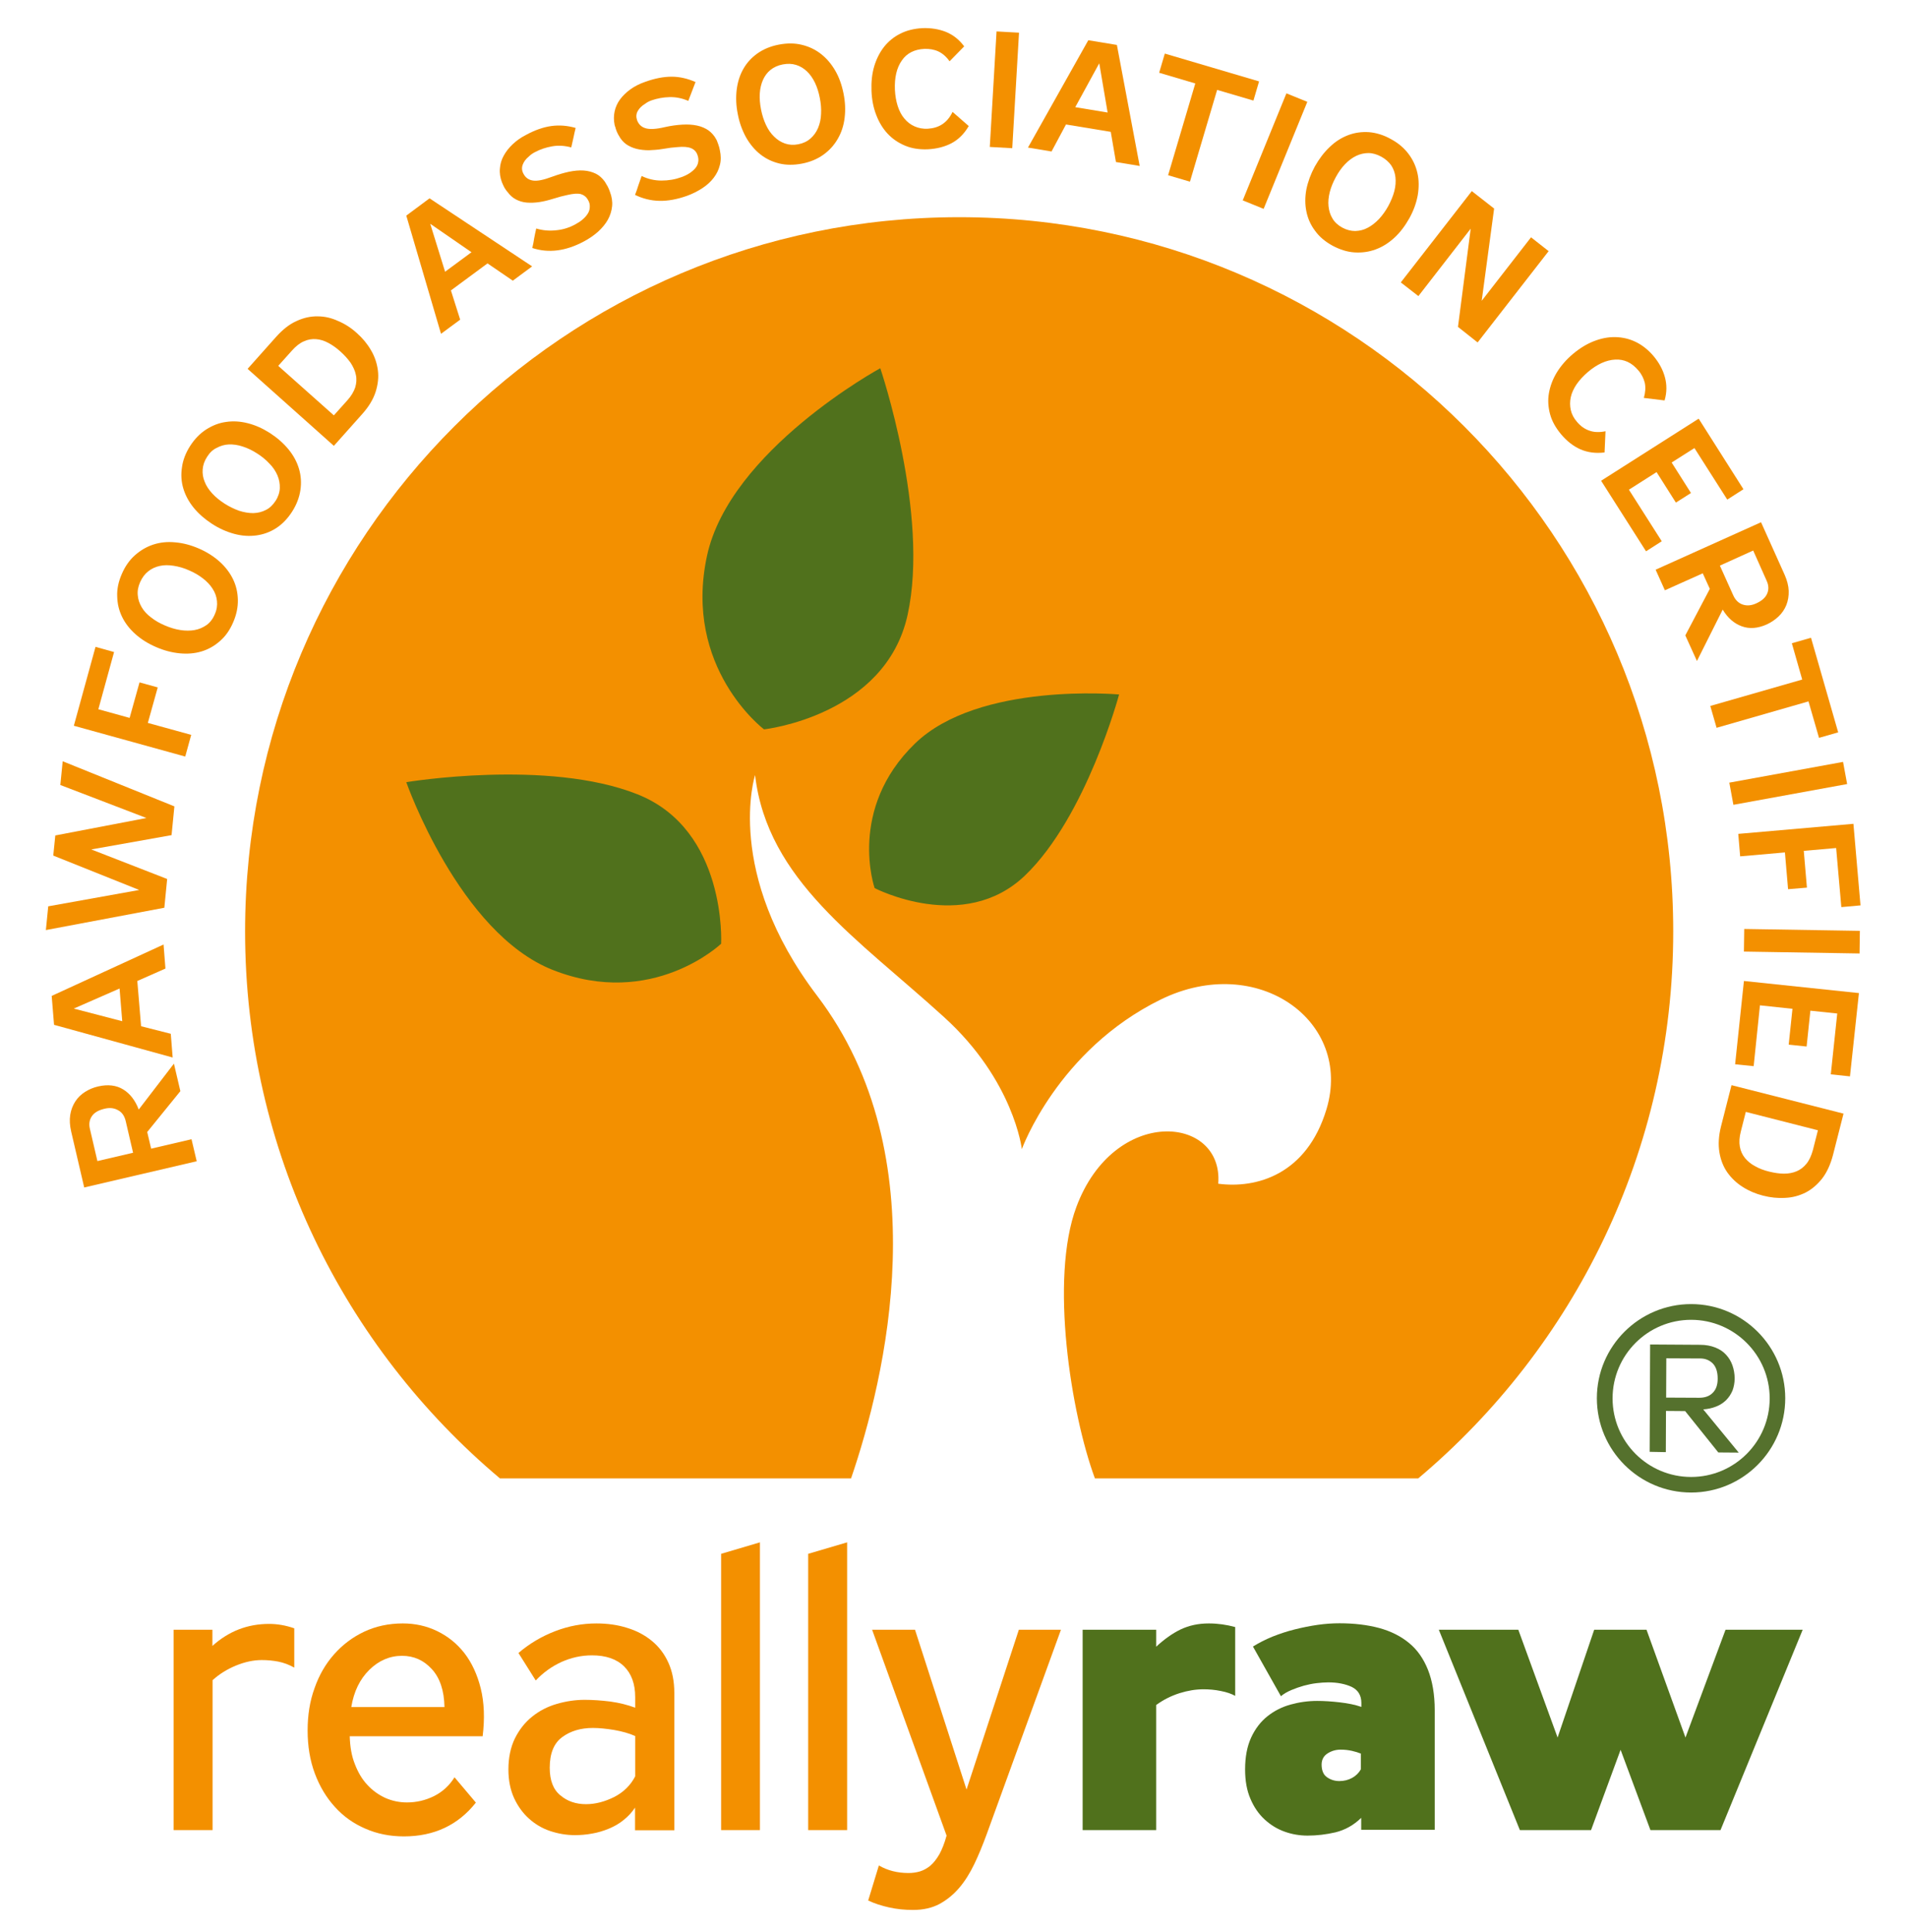
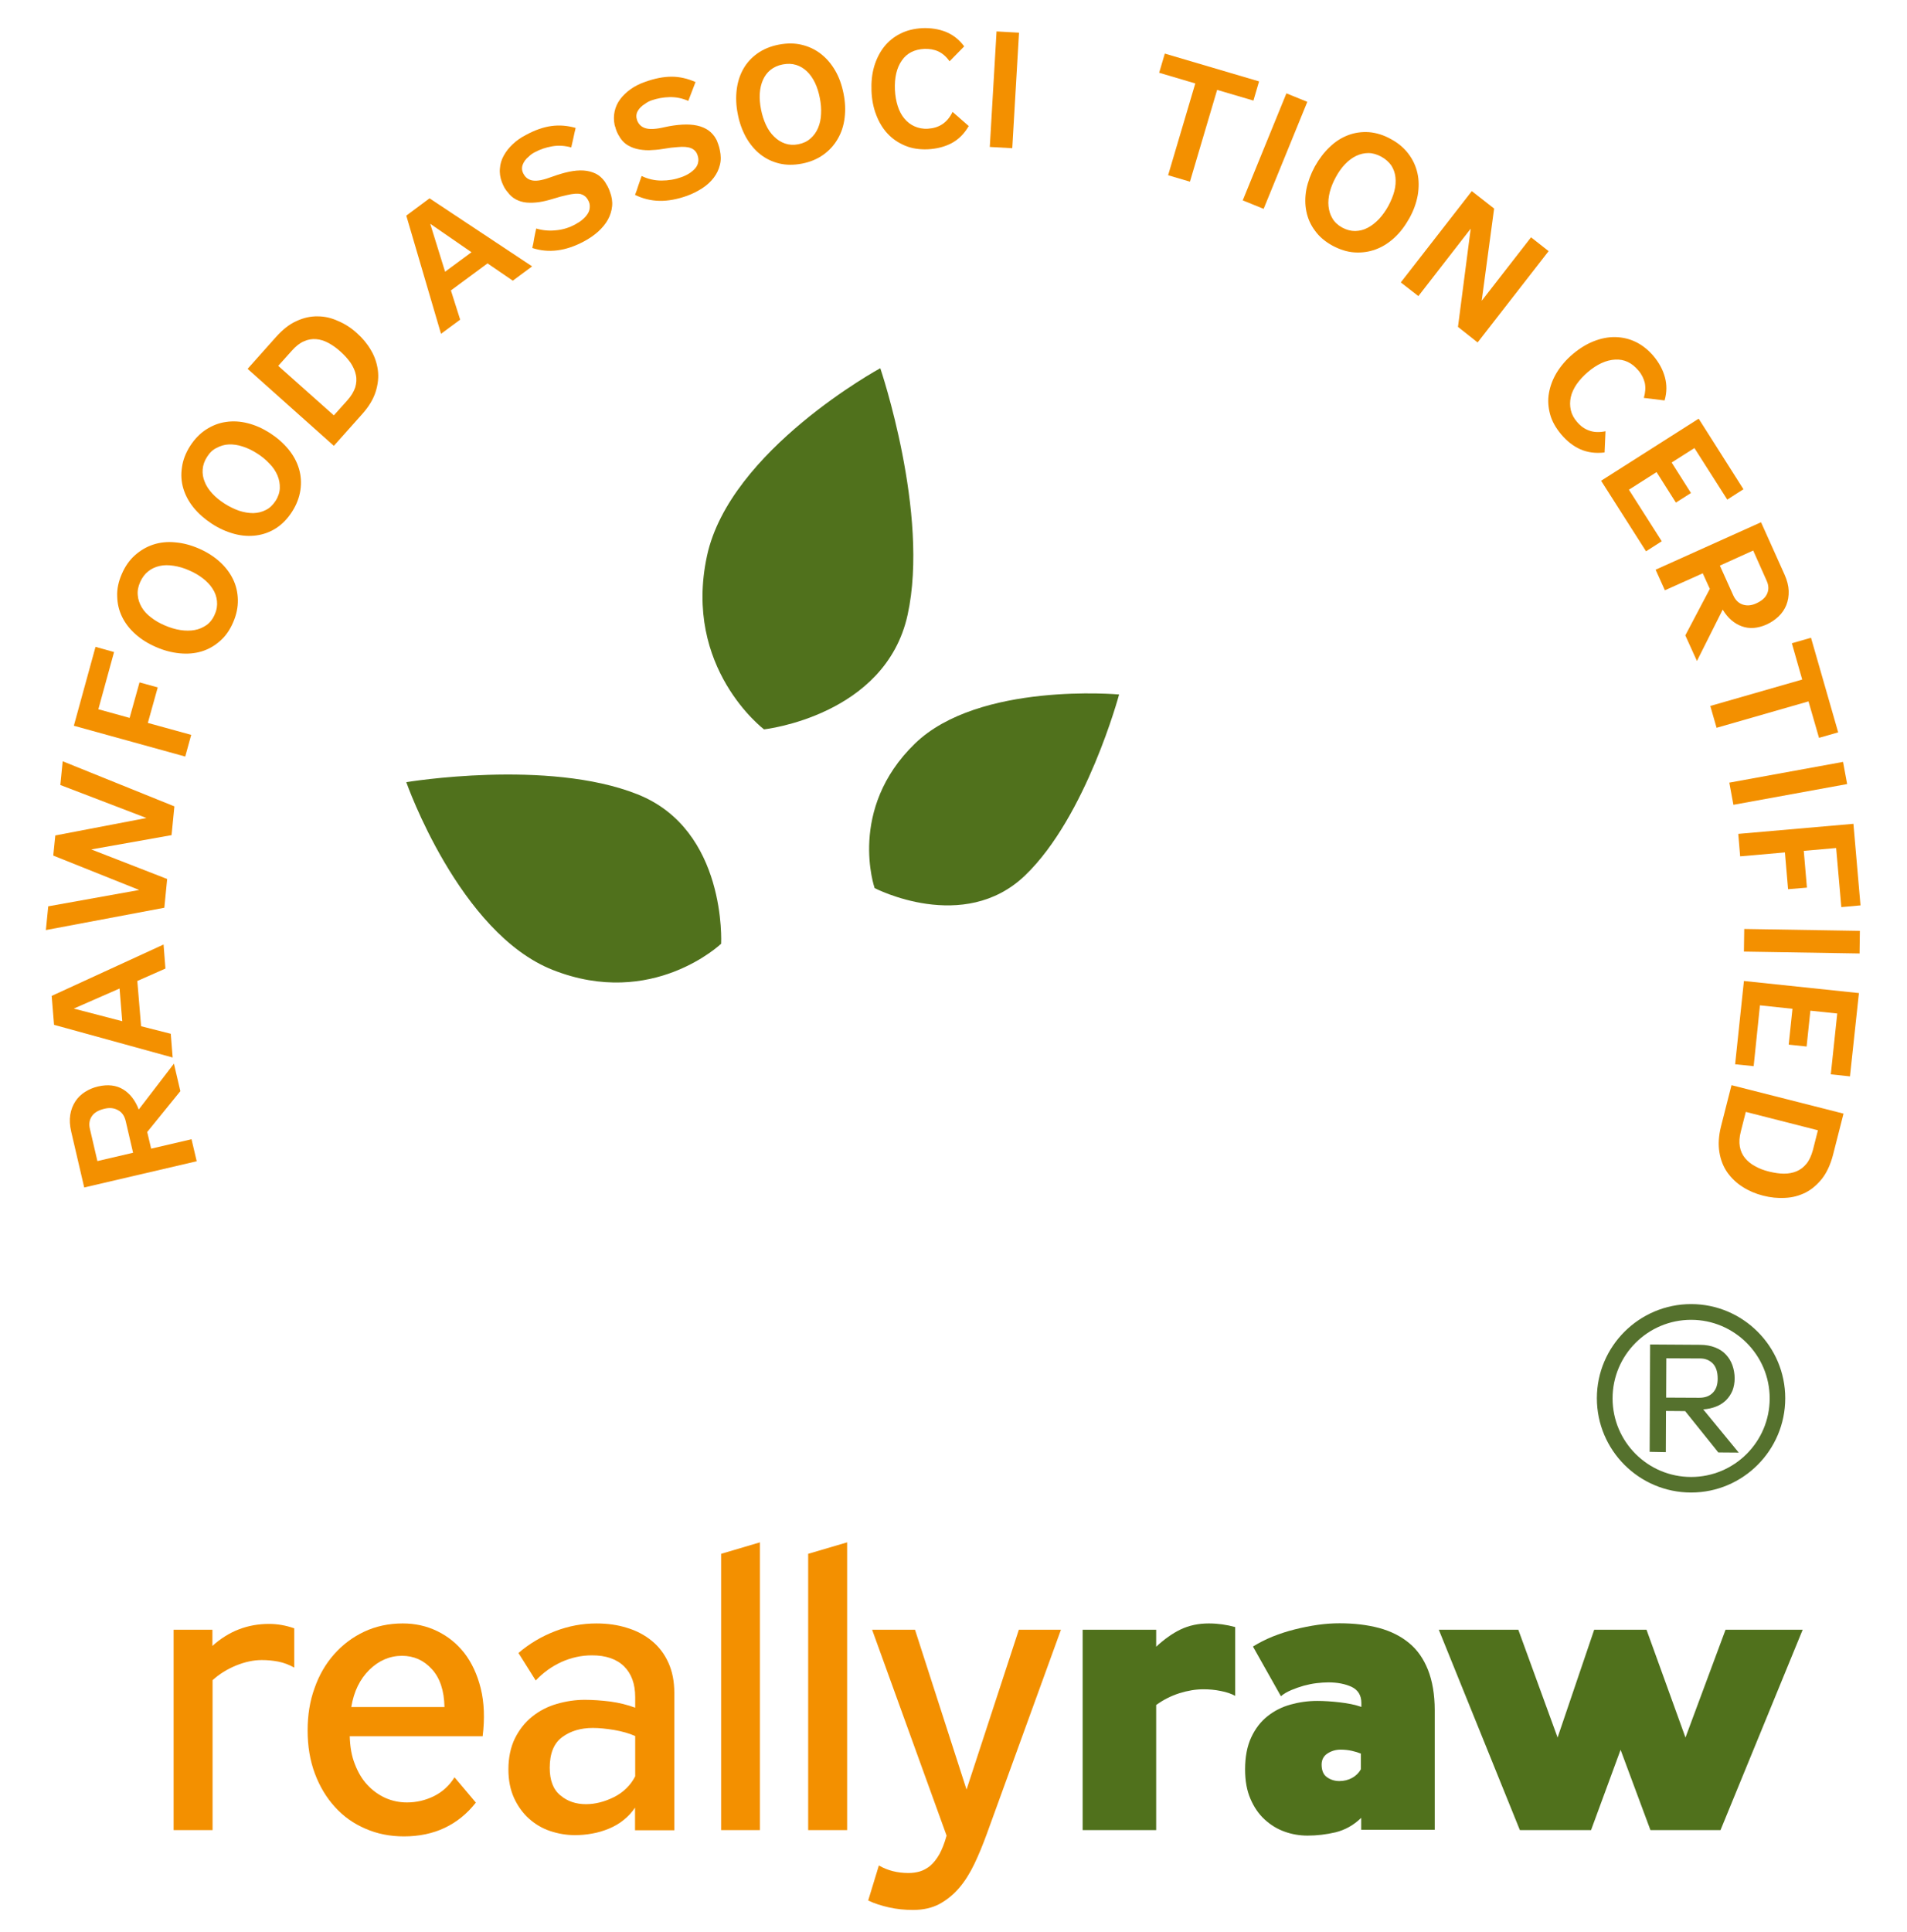
<svg xmlns="http://www.w3.org/2000/svg" version="1.1" id="Vrstva_1" x="0px" y="0px" viewBox="0 0 121.38 122.92" style="enable-background:new 0 0 121.38 122.92;" xml:space="preserve">
  <style type="text/css">
	.st0{fill:#F39000;}
	.st1{fill:#50711C;}
	.st2{fill:none;stroke:#000000;stroke-width:1.5;stroke-miterlimit:10;}
	.st3{fill:#55712D;}
</style>
-   <path class="st0" d="M61.05,13.82c-25.1,0-45.45,20.35-45.45,45.45c0,13.97,6.31,26.46,16.22,34.8h22.35  c2.15-6.28,5.64-20.45-2.16-30.71c-5.96-7.84-3.95-14.04-3.95-14.04c0.79,6.71,6.55,10.41,12.03,15.4c4.45,4.04,4.95,8.4,4.95,8.4  s2.27-6.3,8.84-9.52c6.17-3.02,12.24,1.39,10.55,6.98c-1.26,4.18-4.48,5.06-6.89,4.74c0.35-4.36-6.62-4.99-9.03,1.48  c-1.71,4.58-0.34,13.15,1.18,17.27h20.58c9.92-8.34,16.23-20.83,16.23-34.8C106.51,34.16,86.16,13.82,61.05,13.82z" />
  <path class="st1" d="M48.63,46.41c0,0-5.17-3.9-3.63-11.04c1.45-6.73,11.03-11.94,11.03-11.94s3.15,9.26,1.74,15.69  C56.36,45.56,48.63,46.41,48.63,46.41z" />
  <path class="st1" d="M55.67,56.51c0,0-1.75-5.02,2.57-9.2c4.06-3.93,12.99-3.12,12.99-3.12s-2.08,7.76-5.98,11.51  C61.34,59.46,55.67,56.51,55.67,56.51z" />
  <path class="st1" d="M45.9,60.05c0,0-4.37,4.17-10.71,1.67c-5.97-2.35-9.33-11.95-9.33-11.95s9-1.5,14.71,0.77  C46.28,52.8,45.9,60.05,45.9,60.05z" />
-   <path class="st2" d="M56.95,21.82" />
  <path class="st2" d="M48.19,46.8" />
  <path class="st3" d="M108.2,85.57c0.37,0,0.69,0.06,0.97,0.17c0.28,0.11,0.51,0.26,0.69,0.46c0.18,0.19,0.32,0.42,0.41,0.68  c0.09,0.26,0.14,0.54,0.14,0.83c0,0.28-0.05,0.54-0.14,0.78c-0.1,0.23-0.23,0.43-0.41,0.61c-0.18,0.17-0.39,0.31-0.63,0.4  c-0.25,0.1-0.52,0.16-0.82,0.18l2.26,2.75l-1.3-0.01l-2.11-2.63l-1.22-0.01l-0.01,2.62L105,92.38l0.03-6.83L108.2,85.57z   M108.16,88.94c0.36,0,0.65-0.1,0.86-0.32c0.21-0.21,0.31-0.51,0.31-0.89c0-0.43-0.1-0.75-0.31-0.97c-0.21-0.21-0.48-0.32-0.79-0.32  l-2.17-0.01l-0.01,2.5L108.16,88.94z" />
  <path class="st3" d="M107.64,94.97c-3.31,0-6-2.69-6-6c0-3.3,2.69-5.99,6-5.99c3.3,0,5.99,2.69,5.99,5.99  C113.63,92.28,110.94,94.97,107.64,94.97z M107.64,83.98c-2.76,0-5,2.24-5,5c0,2.76,2.24,5,5,5c2.76,0,5-2.24,5-5  C112.64,86.22,110.39,83.98,107.64,83.98z" />
  <path class="st0" d="M11.07,67.68l0.41,1.75l-2.11,2.6l0.25,1.06l2.57-0.6l0.33,1.4l-7.16,1.67l-0.83-3.56  c-0.09-0.39-0.11-0.74-0.06-1.06c0.05-0.32,0.16-0.6,0.32-0.85c0.16-0.25,0.37-0.45,0.62-0.61c0.25-0.16,0.53-0.28,0.84-0.35  c0.62-0.14,1.15-0.08,1.59,0.19c0.44,0.27,0.77,0.7,0.99,1.28L11.07,67.68z M6.2,73.88l2.27-0.53l-0.47-2.02  c-0.08-0.33-0.24-0.56-0.49-0.69c-0.25-0.14-0.53-0.17-0.86-0.09c-0.38,0.09-0.64,0.24-0.8,0.47c-0.16,0.23-0.2,0.5-0.13,0.8  L6.2,73.88z" />
  <path class="st0" d="M3.44,65.21l-0.15-1.84l7.12-3.27l0.12,1.53l-1.79,0.79l0.24,2.88l1.89,0.48l0.12,1.51L3.44,65.21z M7.78,64.98  L7.61,62.9l-2.9,1.27l0,0.01L7.78,64.98z" />
  <path class="st0" d="M11.1,51.31l-0.18,1.83l-5.11,0.91l4.83,1.88l-0.18,1.83l-7.54,1.42l0.15-1.51l5.79-1.04l-5.47-2.19l0.13-1.28  l5.8-1.11l-5.48-2.1l0.15-1.51L11.1,51.31z" />
  <path class="st0" d="M6.08,41.16l1.18,0.33l-1,3.64l1.99,0.55l0.63-2.26l1.16,0.32L9.41,46l2.76,0.76l-0.38,1.38l-7.09-1.96  L6.08,41.16z" />
  <path class="st0" d="M7.75,36.53c0.21-0.49,0.49-0.89,0.84-1.2c0.35-0.31,0.74-0.54,1.17-0.68c0.43-0.14,0.9-0.19,1.39-0.14  c0.49,0.04,0.99,0.17,1.5,0.39c0.51,0.22,0.95,0.5,1.32,0.83c0.37,0.33,0.66,0.71,0.86,1.12c0.2,0.41,0.3,0.85,0.31,1.32  c0.01,0.47-0.09,0.95-0.3,1.43c-0.21,0.49-0.49,0.89-0.84,1.19c-0.35,0.31-0.74,0.53-1.17,0.66c-0.43,0.13-0.9,0.17-1.4,0.12  c-0.5-0.05-1-0.18-1.5-0.4c-0.51-0.22-0.94-0.49-1.31-0.82c-0.37-0.33-0.65-0.69-0.85-1.1c-0.2-0.41-0.3-0.84-0.31-1.31  C7.44,37.49,7.54,37.01,7.75,36.53z M8.92,37.04c-0.13,0.29-0.18,0.57-0.15,0.84c0.02,0.27,0.11,0.52,0.25,0.76  c0.14,0.24,0.34,0.46,0.6,0.65c0.25,0.2,0.55,0.37,0.88,0.51c0.33,0.14,0.65,0.24,0.98,0.29c0.32,0.05,0.63,0.05,0.91,0  c0.28-0.05,0.53-0.16,0.76-0.32c0.22-0.16,0.4-0.39,0.52-0.68c0.13-0.29,0.17-0.57,0.14-0.85c-0.03-0.28-0.12-0.54-0.28-0.78  c-0.15-0.24-0.36-0.46-0.62-0.66c-0.26-0.2-0.55-0.37-0.88-0.51c-0.33-0.15-0.66-0.24-0.98-0.29c-0.32-0.05-0.61-0.05-0.88,0.01  c-0.27,0.06-0.52,0.17-0.73,0.34C9.22,36.52,9.05,36.75,8.92,37.04z" />
  <path class="st0" d="M12.1,28.38c0.29-0.45,0.63-0.8,1.02-1.05c0.39-0.25,0.81-0.42,1.26-0.48c0.45-0.07,0.92-0.04,1.39,0.08  c0.48,0.12,0.95,0.33,1.42,0.63c0.46,0.3,0.85,0.64,1.17,1.03c0.32,0.39,0.54,0.8,0.67,1.24c0.13,0.44,0.16,0.89,0.09,1.36  c-0.07,0.46-0.24,0.92-0.53,1.37c-0.29,0.45-0.63,0.8-1.02,1.05c-0.39,0.25-0.81,0.4-1.26,0.46c-0.45,0.06-0.92,0.03-1.4-0.1  c-0.48-0.13-0.96-0.34-1.42-0.64c-0.46-0.3-0.85-0.64-1.16-1.02c-0.31-0.38-0.53-0.79-0.66-1.22c-0.13-0.43-0.16-0.88-0.09-1.34  C11.64,29.28,11.82,28.82,12.1,28.38z M13.18,29.07c-0.17,0.26-0.26,0.53-0.28,0.8c-0.02,0.27,0.02,0.53,0.13,0.79  c0.1,0.26,0.26,0.5,0.48,0.74c0.22,0.24,0.48,0.45,0.79,0.65c0.3,0.19,0.61,0.34,0.92,0.45c0.31,0.1,0.61,0.15,0.9,0.15  c0.29-0.01,0.55-0.07,0.8-0.2c0.25-0.12,0.45-0.32,0.62-0.58c0.17-0.26,0.26-0.54,0.27-0.81c0.01-0.28-0.04-0.55-0.15-0.81  c-0.11-0.26-0.28-0.52-0.51-0.75c-0.22-0.24-0.49-0.46-0.79-0.65c-0.31-0.2-0.61-0.34-0.92-0.44c-0.3-0.1-0.6-0.14-0.87-0.13  c-0.28,0.01-0.54,0.09-0.78,0.22C13.55,28.61,13.35,28.8,13.18,29.07z" />
  <path class="st0" d="M22.72,21.2c0.36,0.32,0.66,0.68,0.89,1.08c0.24,0.4,0.38,0.83,0.44,1.27c0.06,0.44,0.01,0.9-0.14,1.38  c-0.15,0.47-0.43,0.94-0.85,1.41l-1.81,2.03l-5.49-4.9l1.81-2.03c0.42-0.47,0.85-0.81,1.3-1.01c0.45-0.21,0.9-0.31,1.35-0.3  c0.45,0,0.88,0.1,1.31,0.3C21.96,20.61,22.36,20.87,22.72,21.2z M21.67,22.37c-0.25-0.23-0.51-0.41-0.77-0.55  c-0.26-0.14-0.52-0.22-0.78-0.24c-0.26-0.02-0.52,0.02-0.78,0.14c-0.26,0.11-0.51,0.31-0.76,0.59l-0.87,0.97l3.54,3.15l0.87-0.97  c0.24-0.27,0.4-0.54,0.49-0.81c0.08-0.27,0.1-0.54,0.04-0.8c-0.05-0.26-0.17-0.51-0.33-0.76C22.14,22.84,21.93,22.6,21.67,22.37z" />
  <path class="st0" d="M25.86,13.72l1.48-1.1l6.53,4.33l-1.23,0.91l-1.61-1.1l-2.33,1.72l0.59,1.86l-1.22,0.9L25.86,13.72z   M28.33,17.29l1.68-1.24l-2.61-1.8l-0.01,0.01L28.33,17.29z" />
  <path class="st0" d="M36.63,14.27c0.18-0.1,0.34-0.2,0.47-0.32c0.14-0.12,0.24-0.24,0.32-0.37c0.08-0.13,0.12-0.27,0.12-0.42  c0.01-0.15-0.03-0.3-0.12-0.45c-0.1-0.18-0.25-0.3-0.45-0.36c-0.2-0.05-0.49-0.03-0.87,0.06c-0.12,0.03-0.26,0.06-0.42,0.1  c-0.15,0.04-0.32,0.09-0.51,0.15c-0.29,0.09-0.58,0.16-0.85,0.2c-0.28,0.04-0.54,0.05-0.79,0.03c-0.25-0.02-0.48-0.09-0.69-0.2  c-0.21-0.11-0.39-0.27-0.54-0.48c-0.05-0.05-0.09-0.11-0.13-0.17c-0.04-0.06-0.08-0.12-0.11-0.19c-0.02-0.04-0.04-0.08-0.06-0.13  c-0.02-0.04-0.04-0.09-0.06-0.14c-0.1-0.28-0.15-0.57-0.12-0.86c0.02-0.29,0.1-0.56,0.24-0.81c0.14-0.26,0.33-0.5,0.56-0.72  c0.24-0.23,0.52-0.43,0.85-0.6c0.57-0.31,1.11-0.5,1.62-0.57c0.51-0.07,1.02-0.03,1.55,0.12c-0.05,0.21-0.1,0.41-0.14,0.62  c-0.05,0.21-0.09,0.42-0.14,0.62c-0.41-0.11-0.81-0.14-1.21-0.07c-0.4,0.07-0.77,0.19-1.12,0.38c-0.15,0.08-0.27,0.17-0.36,0.26  c-0.2,0.16-0.33,0.34-0.4,0.53c-0.07,0.19-0.06,0.38,0.05,0.58c0.13,0.25,0.33,0.39,0.61,0.43c0.27,0.04,0.67-0.04,1.2-0.24  c0.38-0.14,0.75-0.25,1.08-0.32c0.34-0.07,0.65-0.1,0.94-0.08c0.29,0.02,0.54,0.09,0.77,0.2c0.22,0.11,0.41,0.28,0.57,0.5  c0.03,0.05,0.06,0.09,0.09,0.15c0.03,0.05,0.06,0.1,0.09,0.15c0.06,0.11,0.11,0.23,0.15,0.35c0.12,0.32,0.17,0.62,0.14,0.92  c-0.03,0.3-0.12,0.59-0.27,0.86c-0.15,0.27-0.36,0.52-0.62,0.76c-0.26,0.23-0.56,0.44-0.9,0.62c-0.58,0.31-1.14,0.5-1.69,0.57  c-0.55,0.07-1.08,0.02-1.6-0.15c0.05-0.21,0.09-0.41,0.12-0.62c0.04-0.21,0.08-0.41,0.13-0.62c0.43,0.13,0.86,0.16,1.29,0.11  C35.84,14.61,36.25,14.48,36.63,14.27z" />
  <path class="st0" d="M43.38,11.27c0.19-0.07,0.36-0.15,0.51-0.25c0.15-0.1,0.27-0.2,0.37-0.32c0.1-0.12,0.16-0.25,0.18-0.39  c0.03-0.14,0.01-0.3-0.05-0.46c-0.07-0.2-0.21-0.34-0.4-0.42c-0.19-0.08-0.48-0.11-0.87-0.07C43,9.37,42.86,9.38,42.69,9.4  c-0.16,0.02-0.33,0.05-0.52,0.08c-0.3,0.05-0.59,0.07-0.87,0.08c-0.28,0-0.55-0.03-0.79-0.09c-0.24-0.06-0.46-0.16-0.65-0.29  c-0.19-0.14-0.35-0.32-0.47-0.55c-0.04-0.06-0.07-0.12-0.1-0.19c-0.03-0.06-0.06-0.13-0.08-0.2c-0.02-0.05-0.03-0.09-0.04-0.14  C39.15,8.05,39.13,8,39.12,7.95c-0.06-0.3-0.06-0.58,0-0.86c0.06-0.28,0.18-0.54,0.35-0.77c0.17-0.23,0.39-0.44,0.66-0.64  c0.27-0.19,0.58-0.35,0.93-0.47c0.61-0.22,1.17-0.33,1.69-0.33c0.51,0,1.02,0.12,1.52,0.34c-0.08,0.2-0.15,0.4-0.23,0.6  c-0.08,0.2-0.15,0.4-0.23,0.6c-0.39-0.17-0.79-0.25-1.19-0.24c-0.4,0.01-0.79,0.08-1.16,0.21c-0.16,0.06-0.29,0.13-0.39,0.21  c-0.22,0.13-0.38,0.29-0.48,0.47c-0.1,0.18-0.11,0.37-0.04,0.58c0.1,0.26,0.27,0.43,0.54,0.51c0.26,0.08,0.67,0.06,1.22-0.07  c0.4-0.09,0.77-0.14,1.12-0.16c0.35-0.02,0.66,0,0.94,0.06c0.28,0.06,0.53,0.17,0.73,0.31c0.2,0.15,0.37,0.34,0.49,0.57  c0.03,0.05,0.05,0.1,0.07,0.16c0.02,0.05,0.04,0.11,0.06,0.16c0.04,0.12,0.08,0.24,0.1,0.37c0.07,0.33,0.08,0.64,0,0.94  c-0.07,0.29-0.2,0.56-0.39,0.81c-0.19,0.25-0.43,0.47-0.72,0.66c-0.29,0.19-0.62,0.36-0.98,0.49c-0.62,0.22-1.2,0.33-1.75,0.32  c-0.55-0.01-1.07-0.14-1.56-0.38c0.08-0.2,0.15-0.4,0.21-0.6c0.07-0.2,0.14-0.4,0.21-0.6c0.4,0.19,0.82,0.29,1.26,0.29  C42.55,11.49,42.97,11.42,43.38,11.27z" />
  <path class="st0" d="M49.57,2.84c0.52-0.1,1.01-0.1,1.46,0.01c0.46,0.11,0.86,0.3,1.22,0.58c0.36,0.28,0.66,0.63,0.91,1.06  c0.25,0.43,0.42,0.91,0.53,1.46C53.8,6.49,53.82,7,53.76,7.5C53.7,8,53.55,8.45,53.32,8.84c-0.23,0.4-0.53,0.73-0.92,1.01  c-0.38,0.27-0.83,0.46-1.35,0.56c-0.52,0.1-1.01,0.1-1.46-0.01c-0.45-0.11-0.86-0.31-1.21-0.59c-0.35-0.28-0.65-0.64-0.9-1.08  c-0.24-0.44-0.42-0.93-0.52-1.47c-0.11-0.54-0.13-1.06-0.07-1.55c0.06-0.49,0.2-0.93,0.42-1.32c0.22-0.39,0.52-0.72,0.9-0.99  S49.05,2.94,49.57,2.84z M49.82,4.1c-0.31,0.06-0.57,0.18-0.78,0.35c-0.21,0.17-0.37,0.39-0.48,0.64c-0.11,0.25-0.18,0.54-0.2,0.86  c-0.02,0.32,0.01,0.66,0.08,1.02c0.07,0.35,0.17,0.67,0.31,0.97c0.14,0.3,0.31,0.55,0.52,0.75c0.2,0.2,0.43,0.35,0.69,0.44  c0.26,0.09,0.54,0.11,0.85,0.05c0.31-0.06,0.57-0.18,0.78-0.37c0.21-0.18,0.37-0.41,0.48-0.67c0.11-0.26,0.18-0.56,0.19-0.89  c0.02-0.33-0.01-0.67-0.08-1.02c-0.07-0.36-0.17-0.68-0.31-0.97c-0.14-0.29-0.31-0.53-0.51-0.72c-0.2-0.19-0.43-0.33-0.69-0.41  C50.41,4.05,50.13,4.04,49.82,4.1z" />
  <path class="st0" d="M61.66,8.02c-0.29,0.5-0.66,0.86-1.09,1.09c-0.44,0.23-0.94,0.36-1.52,0.39c-0.53,0.02-1.01-0.05-1.44-0.23  c-0.43-0.18-0.8-0.43-1.11-0.76c-0.31-0.33-0.55-0.73-0.73-1.2c-0.18-0.46-0.28-0.98-0.3-1.53c-0.02-0.56,0.03-1.07,0.17-1.55  c0.14-0.47,0.35-0.89,0.63-1.25c0.28-0.35,0.63-0.64,1.04-0.84c0.41-0.21,0.88-0.32,1.4-0.35c0.54-0.02,1.04,0.06,1.5,0.24  c0.46,0.19,0.84,0.49,1.16,0.92L60.44,3.9c-0.21-0.3-0.46-0.51-0.72-0.63c-0.26-0.12-0.56-0.17-0.88-0.16  c-0.63,0.03-1.12,0.27-1.44,0.74c-0.33,0.47-0.47,1.09-0.44,1.86c0.02,0.38,0.08,0.73,0.18,1.04c0.1,0.31,0.24,0.58,0.42,0.79  c0.18,0.22,0.4,0.39,0.65,0.5c0.25,0.11,0.53,0.17,0.85,0.15c0.34-0.02,0.65-0.11,0.91-0.28c0.26-0.17,0.49-0.43,0.66-0.79  L61.66,8.02z" />
  <path class="st0" d="M64.86,2.08l-0.43,7.35L63,9.35L63.43,2L64.86,2.08z" />
-   <path class="st0" d="M69.27,2.56l1.82,0.3l1.45,7.7l-1.51-0.25l-0.33-1.92l-2.85-0.47l-0.92,1.72l-1.5-0.25L69.27,2.56z M68.44,6.82  l2.06,0.34l-0.53-3.12l-0.01,0L68.44,6.82z" />
  <path class="st0" d="M75.74,11.56l-1.39-0.41l1.73-5.84l-2.3-0.68l0.36-1.22l6,1.77l-0.36,1.22l-2.31-0.68L75.74,11.56z" />
  <path class="st0" d="M83.21,6.48l-2.78,6.81l-1.33-0.54l2.78-6.81L83.21,6.48z" />
  <path class="st0" d="M88.53,8.85C89,9.1,89.37,9.42,89.65,9.79c0.28,0.37,0.47,0.78,0.57,1.23c0.1,0.44,0.1,0.91,0.02,1.4  c-0.09,0.49-0.26,0.97-0.53,1.46c-0.27,0.48-0.58,0.9-0.95,1.24c-0.37,0.34-0.76,0.59-1.2,0.75c-0.43,0.16-0.88,0.22-1.35,0.19  c-0.47-0.03-0.93-0.18-1.4-0.43c-0.47-0.26-0.84-0.57-1.11-0.95c-0.28-0.37-0.46-0.78-0.55-1.23c-0.09-0.44-0.09-0.91,0-1.4  c0.1-0.49,0.28-0.98,0.54-1.46c0.27-0.48,0.58-0.89,0.94-1.23C85,9,85.39,8.76,85.81,8.6c0.42-0.16,0.86-0.22,1.33-0.19  C87.6,8.45,88.07,8.59,88.53,8.85z M87.92,9.97c-0.28-0.15-0.55-0.23-0.82-0.23c-0.27,0-0.53,0.06-0.78,0.18  c-0.25,0.12-0.49,0.3-0.71,0.53c-0.22,0.23-0.42,0.51-0.59,0.83c-0.17,0.31-0.3,0.63-0.38,0.94c-0.08,0.32-0.11,0.62-0.08,0.9  c0.03,0.29,0.11,0.55,0.25,0.78c0.14,0.24,0.35,0.43,0.62,0.58c0.28,0.15,0.55,0.22,0.83,0.22c0.28-0.01,0.55-0.07,0.8-0.21  c0.25-0.13,0.49-0.32,0.72-0.56c0.22-0.24,0.42-0.52,0.59-0.83c0.17-0.32,0.3-0.63,0.38-0.94c0.08-0.31,0.1-0.61,0.07-0.88  c-0.03-0.28-0.12-0.53-0.27-0.76C88.4,10.31,88.19,10.12,87.92,9.97z" />
  <path class="st0" d="M90.28,18.84l-1.12-0.87l4.52-5.81l1.42,1.11l-0.79,5.87l3.14-4.04l1.12,0.88l-4.52,5.81L92.8,20.8l0.81-6.25  L90.28,18.84z" />
  <path class="st0" d="M102.13,28.79c-0.57,0.07-1.08,0-1.54-0.2c-0.45-0.2-0.86-0.52-1.23-0.96c-0.34-0.41-0.58-0.83-0.7-1.28  c-0.12-0.45-0.15-0.9-0.07-1.34c0.08-0.45,0.24-0.88,0.5-1.31c0.26-0.42,0.6-0.82,1.03-1.18c0.43-0.36,0.87-0.63,1.33-0.81  c0.46-0.18,0.92-0.27,1.37-0.26c0.45,0.01,0.89,0.11,1.3,0.31c0.41,0.2,0.79,0.5,1.13,0.9c0.35,0.42,0.59,0.86,0.72,1.34  c0.13,0.47,0.13,0.97-0.02,1.48l-1.32-0.16c0.1-0.35,0.12-0.67,0.06-0.96c-0.07-0.28-0.2-0.55-0.41-0.79  c-0.41-0.49-0.9-0.72-1.47-0.69c-0.57,0.03-1.15,0.29-1.74,0.79c-0.29,0.25-0.53,0.51-0.72,0.78c-0.18,0.27-0.31,0.54-0.37,0.82  c-0.06,0.28-0.06,0.55,0,0.82c0.06,0.27,0.19,0.52,0.4,0.76c0.22,0.26,0.48,0.45,0.78,0.55c0.3,0.11,0.64,0.12,1.03,0.04  L102.13,28.79z" />
  <path class="st0" d="M110.97,31.13l-1.03,0.66l-2.09-3.28l-1.45,0.92l1.23,1.94l-0.96,0.61l-1.23-1.94l-1.76,1.12l2.09,3.28l-1,0.64  l-2.86-4.49l6.21-3.95L110.97,31.13z" />
  <path class="st0" d="M108.01,42.06l-0.74-1.63l1.56-2.96l-0.45-0.99l-2.41,1.08l-0.59-1.31l6.71-3.02l1.5,3.34  c0.16,0.36,0.25,0.71,0.26,1.03c0.01,0.32-0.04,0.62-0.15,0.9c-0.11,0.27-0.27,0.51-0.49,0.72c-0.22,0.21-0.47,0.38-0.75,0.51  c-0.58,0.26-1.11,0.3-1.6,0.12c-0.49-0.18-0.89-0.53-1.21-1.06L108.01,42.06z M111.59,35.03l-2.12,0.96l0.85,1.89  c0.14,0.31,0.34,0.5,0.61,0.59c0.27,0.09,0.56,0.06,0.86-0.08c0.35-0.16,0.58-0.36,0.69-0.62c0.11-0.25,0.1-0.52-0.03-0.81  L111.59,35.03z" />
  <path class="st0" d="M109.26,46.31l-0.4-1.39l5.85-1.68l-0.66-2.31l1.22-0.35L117,46.6l-1.22,0.35l-0.67-2.32L109.26,46.31z" />
  <path class="st0" d="M117.57,49.89l-7.24,1.32l-0.26-1.41l7.24-1.32L117.57,49.89z" />
  <path class="st0" d="M118.42,57.61l-1.22,0.11l-0.33-3.76l-2.06,0.18l0.2,2.34l-1.2,0.1l-0.2-2.34l-2.85,0.25l-0.12-1.43l7.33-0.64  L118.42,57.61z" />
  <path class="st0" d="M118.36,60.67L111,60.55l0.02-1.44l7.36,0.12L118.36,60.67z" />
  <path class="st0" d="M117.75,68.49l-1.22-0.13l0.41-3.87l-1.71-0.18l-0.24,2.28l-1.14-0.12l0.24-2.28l-2.07-0.22l-0.4,3.87  l-1.18-0.12l0.56-5.3l7.32,0.77L117.75,68.49z" />
  <path class="st0" d="M112.22,76.08c-0.47-0.12-0.9-0.3-1.29-0.55c-0.4-0.25-0.72-0.56-0.98-0.92c-0.26-0.37-0.43-0.8-0.51-1.29  c-0.08-0.49-0.05-1.04,0.1-1.64l0.67-2.63l7.13,1.81l-0.67,2.63c-0.16,0.61-0.39,1.11-0.69,1.5c-0.31,0.39-0.66,0.69-1.05,0.89  c-0.4,0.2-0.83,0.32-1.3,0.34C113.16,76.25,112.69,76.2,112.22,76.08z M112.61,74.55c0.33,0.08,0.64,0.13,0.94,0.13  c0.3,0,0.56-0.05,0.8-0.15c0.24-0.1,0.45-0.26,0.63-0.48c0.18-0.22,0.31-0.51,0.41-0.87l0.32-1.26l-4.59-1.17l-0.32,1.26  c-0.09,0.35-0.11,0.67-0.06,0.95c0.05,0.28,0.16,0.52,0.33,0.73c0.17,0.2,0.38,0.38,0.65,0.52  C111.98,74.36,112.28,74.47,112.61,74.55z" />
  <path class="st0" d="M13.52,103.7v1.03c1.04-0.94,2.24-1.4,3.61-1.4c0.52,0,1.05,0.09,1.6,0.28v2.5c-0.32-0.18-0.66-0.31-1.01-0.38  c-0.36-0.07-0.71-0.1-1.06-0.1c-0.53,0-1.08,0.12-1.64,0.35c-0.56,0.23-1.06,0.54-1.49,0.93v9.54h-2.48V103.7H13.52z" />
  <path class="st0" d="M30.29,114.7c-1.13,1.43-2.66,2.15-4.58,2.15c-0.88,0-1.7-0.16-2.45-0.49c-0.75-0.32-1.4-0.78-1.94-1.38  c-0.54-0.59-0.97-1.3-1.28-2.13c-0.31-0.83-0.46-1.74-0.46-2.74c0-0.97,0.14-1.87,0.44-2.69c0.29-0.83,0.7-1.54,1.24-2.15  c0.54-0.61,1.17-1.09,1.91-1.44c0.74-0.35,1.57-0.53,2.47-0.53c0.78,0,1.51,0.16,2.19,0.49c0.68,0.33,1.25,0.79,1.73,1.4  c0.47,0.61,0.82,1.36,1.04,2.25c0.22,0.89,0.26,1.91,0.12,3.04h-8.46c0.02,0.67,0.12,1.26,0.33,1.78c0.2,0.52,0.46,0.96,0.79,1.31  c0.33,0.36,0.71,0.63,1.14,0.83c0.43,0.19,0.89,0.29,1.38,0.29c0.6,0,1.17-0.13,1.72-0.4c0.54-0.27,0.98-0.67,1.31-1.2L30.29,114.7z   M28.29,108.61c-0.02-1.04-0.29-1.84-0.8-2.4c-0.52-0.57-1.15-0.85-1.9-0.85c-0.78,0-1.48,0.3-2.08,0.89  c-0.6,0.59-0.99,1.38-1.15,2.37H28.29z" />
  <path class="st0" d="M40.42,116.45v-1.43c-0.2,0.3-0.44,0.56-0.73,0.79c-0.28,0.23-0.6,0.41-0.94,0.55  c-0.34,0.14-0.7,0.25-1.06,0.31c-0.37,0.07-0.74,0.1-1.1,0.1c-0.53,0-1.06-0.09-1.57-0.26c-0.51-0.17-0.96-0.44-1.35-0.79  c-0.39-0.35-0.71-0.79-0.95-1.31c-0.24-0.53-0.36-1.13-0.36-1.82c0-0.75,0.14-1.41,0.41-1.97c0.28-0.56,0.64-1.02,1.1-1.39  c0.46-0.37,0.98-0.64,1.57-0.81c0.58-0.17,1.18-0.26,1.78-0.26c0.52,0,1.06,0.04,1.63,0.11c0.57,0.08,1.09,0.21,1.58,0.39v-0.68  c0-0.83-0.24-1.49-0.71-1.95c-0.48-0.47-1.16-0.7-2.04-0.7c-0.67,0-1.31,0.14-1.94,0.42c-0.63,0.29-1.17,0.68-1.64,1.18l-1.1-1.75  c0.7-0.6,1.48-1.06,2.34-1.39c0.86-0.33,1.73-0.49,2.62-0.49c0.7,0,1.35,0.09,1.95,0.28c0.6,0.18,1.13,0.46,1.58,0.83  c0.45,0.37,0.8,0.83,1.05,1.38c0.25,0.55,0.38,1.19,0.38,1.93v8.74H40.42z M40.42,110.46c-0.38-0.17-0.82-0.29-1.32-0.38  c-0.49-0.08-0.95-0.13-1.36-0.13c-0.77,0-1.42,0.19-1.95,0.58c-0.53,0.38-0.8,1.04-0.8,1.95c0,0.8,0.22,1.39,0.68,1.76  c0.45,0.38,0.99,0.56,1.63,0.56c0.6,0,1.2-0.16,1.8-0.46c0.6-0.31,1.04-0.75,1.33-1.31V110.46z" />
  <path class="st0" d="M48.37,98.14v18.31H45.9V98.87L48.37,98.14z" />
  <path class="st0" d="M53.92,98.14v18.31h-2.48V98.87L53.92,98.14z" />
  <path class="st0" d="M55.51,103.7h2.73l3.28,10.17l3.33-10.17h2.68l-4.73,13.02c-0.25,0.68-0.51,1.32-0.79,1.9  c-0.28,0.58-0.6,1.09-0.96,1.51c-0.37,0.43-0.78,0.76-1.25,1.02c-0.47,0.25-1.03,0.38-1.68,0.38c-0.53,0-1.04-0.05-1.53-0.16  c-0.49-0.11-0.93-0.25-1.33-0.44l0.68-2.23c0.55,0.32,1.18,0.48,1.88,0.48c0.25,0,0.49-0.03,0.73-0.1c0.23-0.07,0.45-0.19,0.66-0.36  c0.21-0.18,0.4-0.42,0.58-0.73c0.17-0.31,0.33-0.71,0.46-1.19L55.51,103.7z" />
  <path class="st1" d="M73.59,104.78c0.52-0.48,1.04-0.85,1.56-1.1c0.53-0.25,1.12-0.38,1.79-0.38c0.57,0,1.13,0.08,1.68,0.23v4.38  c-0.23-0.13-0.54-0.24-0.91-0.31c-0.38-0.08-0.75-0.11-1.11-0.11c-0.48,0-0.99,0.08-1.53,0.25c-0.53,0.17-1.03,0.42-1.48,0.75v7.96  h-4.68V103.7h4.68V104.78z" />
  <path class="st1" d="M86.64,116.45v-0.78c-0.48,0.47-1.03,0.77-1.63,0.92c-0.6,0.14-1.19,0.21-1.78,0.21c-0.5,0-0.99-0.08-1.46-0.25  c-0.48-0.17-0.9-0.43-1.28-0.78c-0.38-0.35-0.68-0.79-0.9-1.31c-0.23-0.53-0.34-1.15-0.34-1.87c0-0.8,0.13-1.48,0.39-2.04  c0.26-0.56,0.61-1.01,1.04-1.35c0.43-0.34,0.92-0.59,1.47-0.74c0.54-0.15,1.1-0.23,1.69-0.23c0.43,0,0.91,0.03,1.43,0.09  c0.52,0.06,0.98,0.15,1.38,0.29v-0.25c0-0.49-0.21-0.82-0.61-1.02c-0.41-0.19-0.91-0.29-1.49-0.29c-0.23,0-0.49,0.02-0.75,0.05  c-0.27,0.03-0.54,0.09-0.81,0.16c-0.28,0.08-0.54,0.17-0.8,0.28c-0.26,0.11-0.48,0.24-0.66,0.39l-1.78-3.16  c0.37-0.23,0.78-0.44,1.24-0.63c0.46-0.18,0.93-0.34,1.42-0.46c0.48-0.12,0.97-0.22,1.46-0.29c0.49-0.07,0.96-0.1,1.39-0.1  c0.93,0,1.77,0.1,2.52,0.3c0.74,0.2,1.38,0.52,1.9,0.95c0.53,0.43,0.93,1.01,1.21,1.71c0.28,0.71,0.43,1.57,0.43,2.57v7.61H86.64z   M86.64,111.59c-0.17-0.07-0.36-0.13-0.58-0.18c-0.22-0.05-0.46-0.08-0.73-0.08c-0.3,0-0.58,0.08-0.83,0.24  c-0.25,0.16-0.38,0.4-0.38,0.71c0,0.38,0.12,0.66,0.35,0.81c0.23,0.16,0.49,0.24,0.78,0.24c0.3,0,0.57-0.07,0.81-0.2  c0.24-0.13,0.43-0.32,0.56-0.55V111.59z" />
  <path class="st1" d="M109.83,103.7h4.91l-5.23,12.75h-4.46l-1.9-5.11l-1.88,5.11h-4.53l-5.16-12.75h5.06l2.5,6.86l2.33-6.86h3.33  l2.48,6.86L109.83,103.7z" />
</svg>